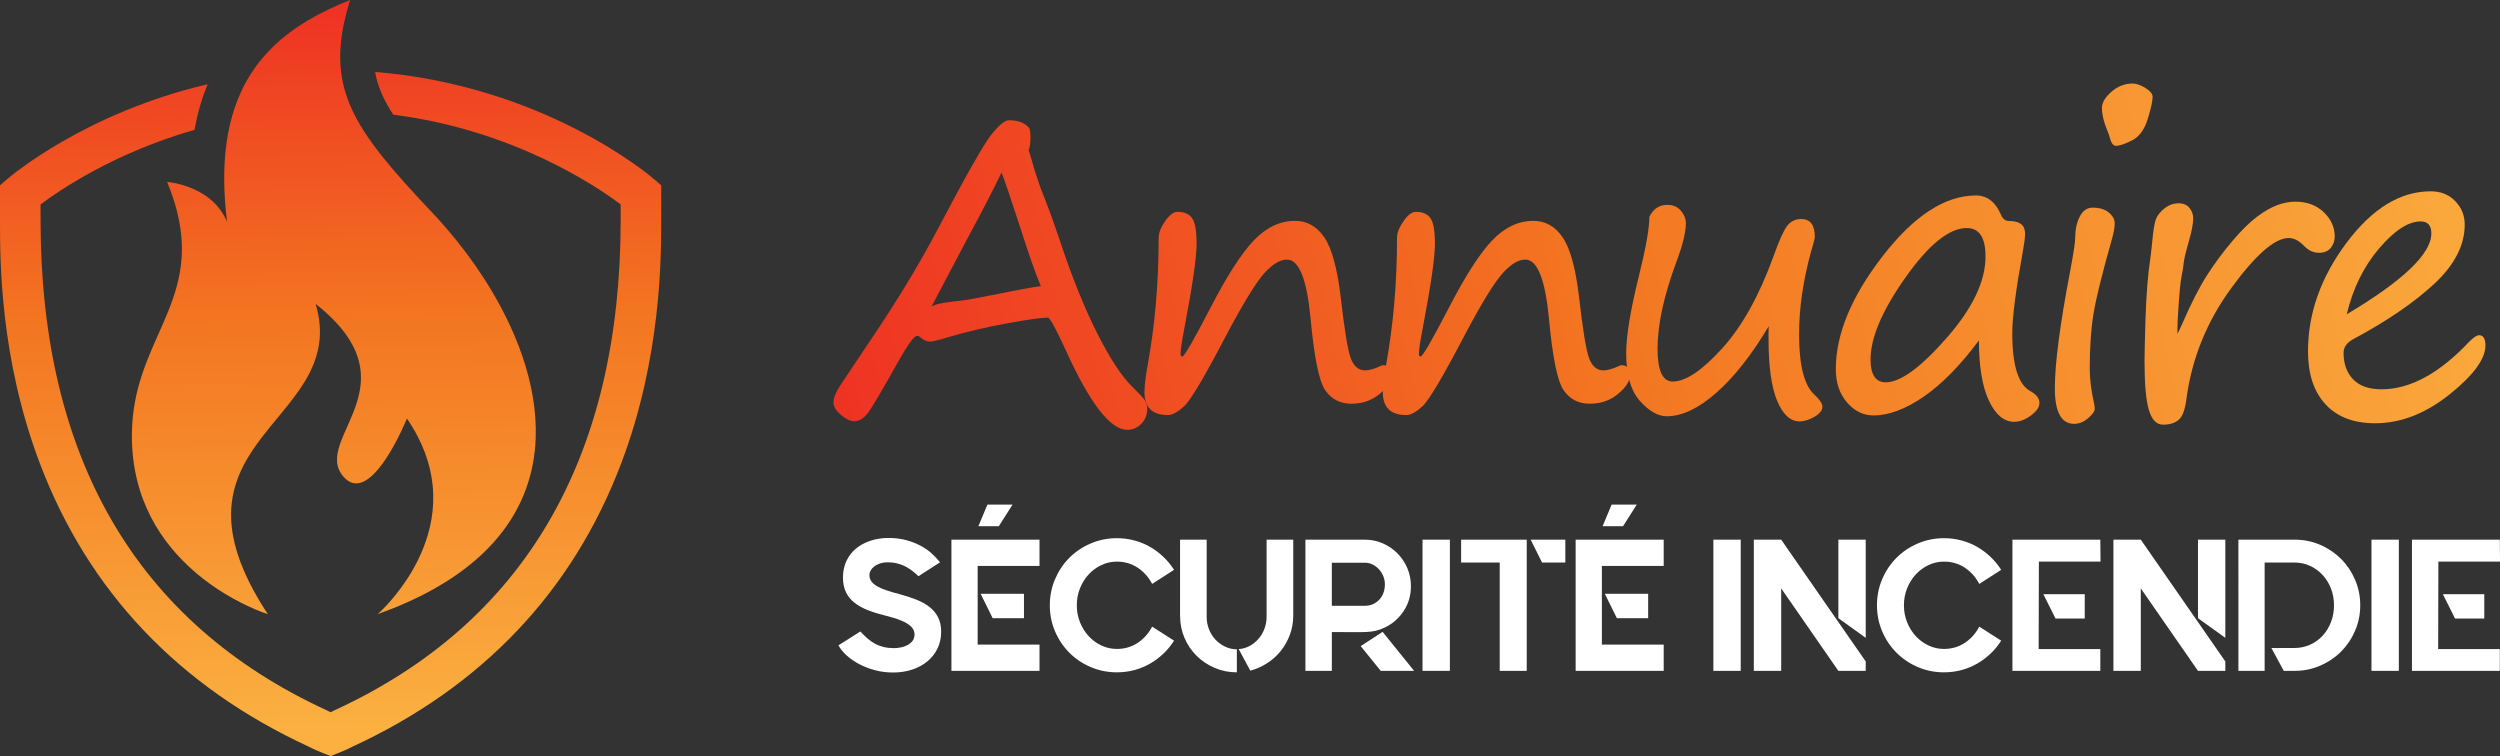
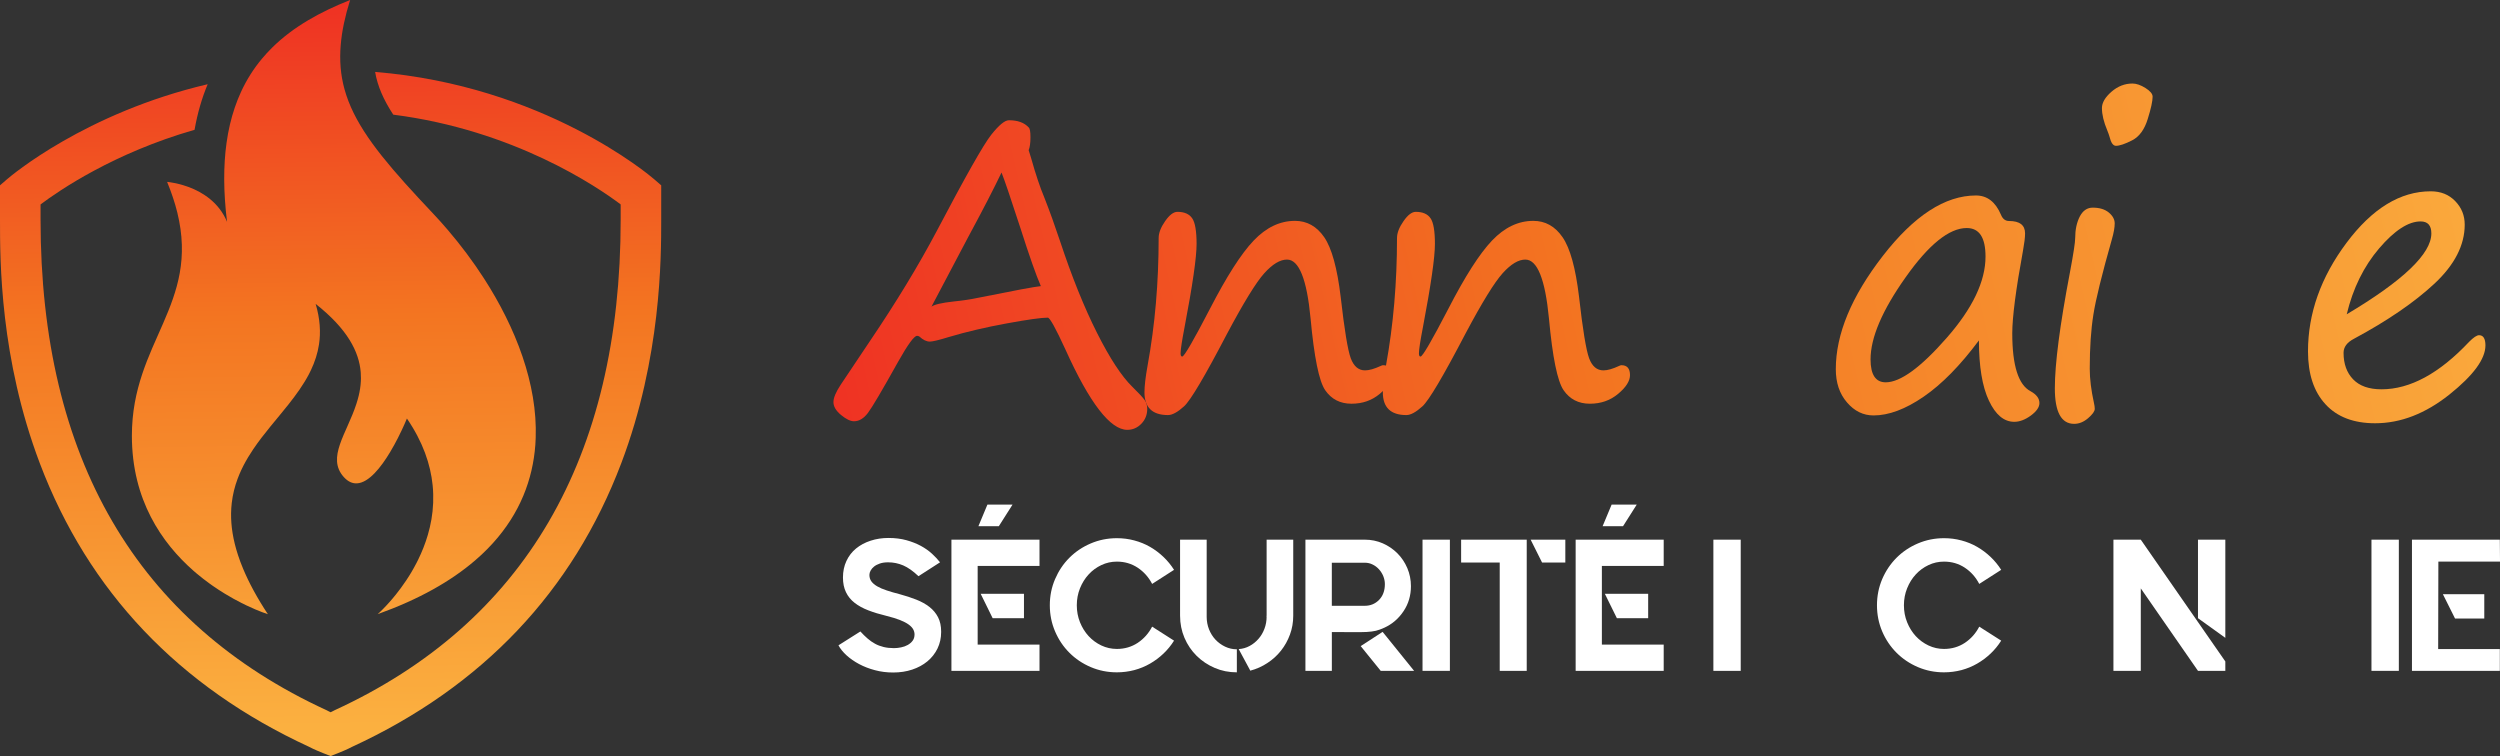
<svg xmlns="http://www.w3.org/2000/svg" version="1.1" id="Calque_1" x="0px" y="0px" width="210.085px" height="63.533px" viewBox="0 0 210.085 63.533" enable-background="new 0 0 210.085 63.533" xml:space="preserve">
  <rect x="0" y="0" width="210.085" height="63.533" fill="#333333" stroke="none" />
  <g>
    <g>
      <g>
        <linearGradient id="SVGID_1_" gradientUnits="userSpaceOnUse" x1="213.142" y1="-5.09" x2="48.146" y2="32.643">
          <stop offset="0" style="stop-color:#FBB040" />
          <stop offset="0.5" style="stop-color:#F37521" />
          <stop offset="1" style="stop-color:#ED1C24" />
        </linearGradient>
        <path fill="url(#SVGID_1_)" d="M86.443,10.708c0.101,0.08,0.151,0.353,0.151,0.823c0,0.478-0.05,0.842-0.151,1.089l0.218,0.706     c0.37,1.318,0.732,2.402,1.089,3.252c0.449,1.141,0.89,2.365,1.326,3.675c0.995,3.007,2.034,5.584,3.112,7.724     c1.079,2.144,2.067,3.648,2.96,4.521c0.56,0.548,0.908,0.924,1.048,1.131c0.142,0.207,0.21,0.451,0.21,0.73     c0,0.492-0.164,0.909-0.495,1.251c-0.33,0.339-0.725,0.511-1.181,0.511c-1.431,0-3.167-2.253-5.202-6.76     c-0.815-1.777-1.308-2.668-1.476-2.668c-0.536,0-1.691,0.161-3.463,0.486c-1.772,0.324-3.39,0.705-4.856,1.142     c-0.839,0.259-1.37,0.385-1.594,0.385c-0.278,0-0.57-0.139-0.871-0.419c-0.057-0.044-0.125-0.066-0.203-0.066     c-0.246,0-0.777,0.727-1.594,2.18c-1.341,2.404-2.188,3.84-2.539,4.302c-0.354,0.466-0.742,0.697-1.167,0.697     c-0.303,0-0.666-0.178-1.09-0.528c-0.425-0.352-0.638-0.711-0.638-1.083c0-0.357,0.201-0.839,0.604-1.45     c0.402-0.609,1.225-1.835,2.466-3.683c2.214-3.275,4.082-6.351,5.602-9.225c2.405-4.573,3.931-7.271,4.579-8.094     c0.65-0.822,1.147-1.233,1.494-1.233C85.521,10.104,86.074,10.305,86.443,10.708z M87.467,24.044     c-0.392-0.895-0.969-2.534-1.729-4.914c-0.827-2.54-1.352-4.083-1.576-4.632c-0.616,1.298-1.566,3.136-2.852,5.519l-3.035,5.753     c0.233-0.178,0.854-0.324,1.861-0.435c0.772-0.078,1.443-0.178,2.013-0.301C85.202,24.419,86.975,24.089,87.467,24.044z" />
        <linearGradient id="SVGID_2_" gradientUnits="userSpaceOnUse" x1="214.566" y1="1.141" x2="49.572" y2="38.873">
          <stop offset="0" style="stop-color:#FBB040" />
          <stop offset="0.5" style="stop-color:#F37521" />
          <stop offset="1" style="stop-color:#ED1C24" />
        </linearGradient>
        <path fill="url(#SVGID_2_)" d="M108.153,21.813c-0.584,0-1.217,0.38-1.904,1.141c-0.688,0.76-1.737,2.465-3.146,5.114     c-1.857,3.558-3.057,5.581-3.598,6.074c-0.543,0.492-0.993,0.738-1.352,0.738c-1.319,0-1.979-0.638-1.979-1.913     c0-0.536,0.09-1.297,0.268-2.279c0.616-3.38,0.924-6.939,0.924-10.687c0-0.423,0.183-0.898,0.545-1.418     c0.363-0.521,0.707-0.781,1.033-0.781c0.579,0,0.994,0.182,1.238,0.538c0.248,0.357,0.372,1.079,0.372,2.163     c0,1.131-0.336,3.457-1.008,6.979c-0.224,1.162-0.336,1.899-0.336,2.213c0,0.182,0.046,0.268,0.136,0.268     c0.167,0,0.942-1.334,2.329-4.008c1.4-2.716,2.623-4.631,3.673-5.735c1.055-1.108,2.211-1.66,3.476-1.66     c1.005,0,1.825,0.457,2.457,1.375c0.63,0.916,1.092,2.588,1.383,5.016c0.313,2.76,0.596,4.48,0.847,5.157     c0.252,0.674,0.652,1.016,1.2,1.016c0.346,0,0.78-0.125,1.308-0.369c0.092-0.045,0.158-0.066,0.203-0.066     c0.48,0,0.721,0.276,0.721,0.837c0,0.492-0.33,1.014-0.989,1.567c-0.661,0.556-1.455,0.833-2.38,0.833     c-0.954,0-1.688-0.379-2.21-1.133c-0.52-0.757-0.93-2.772-1.232-6.048C109.82,23.457,109.158,21.813,108.153,21.813z" />
        <linearGradient id="SVGID_3_" gradientUnits="userSpaceOnUse" x1="215.56" y1="5.494" x2="50.57" y2="43.225">
          <stop offset="0" style="stop-color:#FBB040" />
          <stop offset="0.5" style="stop-color:#F37521" />
          <stop offset="1" style="stop-color:#ED1C24" />
        </linearGradient>
        <path fill="url(#SVGID_3_)" d="M128.18,21.813c-0.579,0-1.215,0.38-1.901,1.141c-0.688,0.76-1.74,2.465-3.146,5.114     c-1.857,3.558-3.058,5.581-3.597,6.074c-0.543,0.492-0.993,0.738-1.352,0.738c-1.318,0-1.979-0.638-1.979-1.913     c0-0.536,0.089-1.297,0.27-2.279c0.614-3.38,0.921-6.939,0.921-10.687c0-0.423,0.183-0.898,0.548-1.418     c0.361-0.521,0.705-0.781,1.03-0.781c0.581,0,0.995,0.182,1.239,0.538c0.248,0.357,0.369,1.079,0.369,2.163     c0,1.131-0.335,3.457-1.005,6.979c-0.226,1.162-0.338,1.899-0.338,2.213c0,0.182,0.047,0.268,0.135,0.268     c0.17,0,0.945-1.334,2.333-4.008c1.399-2.716,2.62-4.631,3.67-5.735c1.054-1.108,2.211-1.66,3.474-1.66     c1.008,0,1.828,0.457,2.459,1.375c0.633,0.916,1.096,2.588,1.385,5.016c0.31,2.76,0.596,4.48,0.846,5.157     c0.252,0.674,0.653,1.016,1.2,1.016c0.348,0,0.783-0.125,1.306-0.369c0.092-0.045,0.16-0.066,0.206-0.066     c0.479,0,0.722,0.276,0.722,0.837c0,0.492-0.331,1.014-0.993,1.567c-0.658,0.556-1.454,0.833-2.379,0.833     c-0.952,0-1.687-0.379-2.207-1.133c-0.521-0.757-0.932-2.772-1.233-6.048C129.847,23.457,129.187,21.813,128.18,21.813z" />
        <linearGradient id="SVGID_4_" gradientUnits="userSpaceOnUse" x1="216.613" y1="10.091" x2="51.621" y2="47.823">
          <stop offset="0" style="stop-color:#FBB040" />
          <stop offset="0.5" style="stop-color:#F37521" />
          <stop offset="1" style="stop-color:#ED1C24" />
        </linearGradient>
-         <path fill="url(#SVGID_4_)" d="M148.633,27.416c-1.435,2.403-2.896,4.265-4.397,5.584c-1.499,1.321-2.889,1.98-4.175,1.98     c-0.736,0-1.489-0.431-2.256-1.292c-0.765-0.86-1.15-2.187-1.15-3.976c0-1.465,0.354-3.624,1.057-6.474     c0.594-2.383,0.892-4.054,0.892-5.017c0.322-0.671,0.832-1.006,1.523-1.006c0.474,0,0.846,0.165,1.127,0.494     c0.277,0.331,0.416,0.673,0.416,1.031c0,0.782-0.271,1.896-0.821,3.338c-1.038,2.809-1.559,5.218-1.559,7.229     c0,1.836,0.423,2.754,1.272,2.754c1.087,0,2.467-0.923,4.146-2.771c1.677-1.843,3.113-4.416,4.312-7.714     c0.47-1.319,0.85-2.178,1.148-2.576c0.298-0.396,0.695-0.595,1.201-0.595c0.761,0,1.138,0.502,1.138,1.51     c0,0.124-0.106,0.53-0.316,1.225c-0.672,2.449-1.007,4.762-1.007,6.946c0,2.614,0.431,4.309,1.291,5.08     c0.444,0.415,0.67,0.749,0.67,1.007c0,0.313-0.228,0.597-0.679,0.855c-0.453,0.258-0.865,0.385-1.234,0.385     c-0.781,0-1.413-0.58-1.896-1.743c-0.479-1.163-0.718-2.88-0.718-5.15v-0.554C148.618,27.789,148.623,27.604,148.633,27.416z" />
        <linearGradient id="SVGID_5_" gradientUnits="userSpaceOnUse" x1="217.612" y1="14.46" x2="52.618" y2="52.191">
          <stop offset="0" style="stop-color:#FBB040" />
          <stop offset="0.5" style="stop-color:#F37521" />
          <stop offset="1" style="stop-color:#ED1C24" />
        </linearGradient>
        <path fill="url(#SVGID_5_)" d="M166.297,28.606c-1.566,2.103-3.113,3.679-4.647,4.731c-1.528,1.051-2.935,1.574-4.209,1.574     c-0.86,0-1.604-0.362-2.228-1.09c-0.631-0.727-0.943-1.66-0.943-2.8c0-2.941,1.314-6.109,3.943-9.505     c2.628-3.393,5.24-5.089,7.834-5.089c0.94,0,1.639,0.535,2.099,1.611c0.141,0.356,0.372,0.534,0.686,0.534     c0.896,0,1.343,0.349,1.343,1.042c0,0.346-0.061,0.822-0.17,1.424c-0.605,3.298-0.906,5.626-0.906,6.979     c0,2.708,0.515,4.327,1.545,4.865c0.491,0.27,0.737,0.6,0.737,0.989c0,0.347-0.24,0.696-0.721,1.05     c-0.479,0.351-0.945,0.526-1.394,0.526c-0.86,0-1.57-0.592-2.128-1.777C166.578,32.489,166.297,30.799,166.297,28.606z      M165.274,19.162c-1.474,0-3.192,1.384-5.146,4.153c-1.959,2.767-2.938,5.062-2.938,6.885c0,1.286,0.426,1.928,1.275,1.928     c1.229,0,2.938-1.241,5.113-3.723c2.182-2.483,3.273-4.765,3.273-6.845C166.851,19.962,166.327,19.162,165.274,19.162z" />
        <linearGradient id="SVGID_6_" gradientUnits="userSpaceOnUse" x1="217.067" y1="12.085" x2="52.084" y2="49.814">
          <stop offset="0" style="stop-color:#FBB040" />
          <stop offset="0.5" style="stop-color:#F37521" />
          <stop offset="1" style="stop-color:#ED1C24" />
        </linearGradient>
        <path fill="url(#SVGID_6_)" d="M175.61,30.988c0,0.85,0.119,1.806,0.352,2.867c0.047,0.201,0.069,0.369,0.069,0.504     c0,0.201-0.185,0.46-0.555,0.78c-0.368,0.317-0.76,0.479-1.176,0.479c-1.083,0-1.623-0.995-1.623-2.987     c0-2.057,0.422-5.311,1.272-9.763c0.292-1.554,0.438-2.51,0.438-2.867c0-0.705,0.131-1.306,0.384-1.802     c0.26-0.499,0.623-0.749,1.091-0.749c0.57,0,1.02,0.138,1.35,0.411c0.33,0.276,0.495,0.579,0.495,0.914     c0,0.336-0.078,0.778-0.234,1.325c-0.838,2.954-1.359,5.067-1.558,6.342C175.711,27.717,175.61,29.232,175.61,30.988z      M177.81,12.253c-0.235,0-0.415-0.253-0.537-0.758c-0.044-0.154-0.106-0.328-0.184-0.519c-0.308-0.729-0.455-1.359-0.455-1.896     c0-0.446,0.267-0.903,0.796-1.366c0.531-0.463,1.12-0.695,1.771-0.695c0.324,0,0.687,0.124,1.089,0.375     c0.403,0.254,0.603,0.496,0.603,0.73c0,0.37-0.136,0.997-0.412,1.88c-0.27,0.883-0.707,1.479-1.306,1.788     C178.578,12.097,178.119,12.253,177.81,12.253z" />
        <linearGradient id="SVGID_7_" gradientUnits="userSpaceOnUse" x1="218.458" y1="18.154" x2="53.462" y2="55.887">
          <stop offset="0" style="stop-color:#FBB040" />
          <stop offset="0.5" style="stop-color:#F37521" />
          <stop offset="1" style="stop-color:#ED1C24" />
        </linearGradient>
-         <path fill="url(#SVGID_7_)" d="M182.978,28.053c0.108-0.202,0.245-0.48,0.401-0.84c0.759-1.743,1.46-3.111,2.096-4.101     c0.639-0.987,1.339-1.937,2.107-2.843c0.765-0.907,1.466-1.594,2.095-2.064c0.632-0.47,1.206-0.797,1.72-0.98     c0.515-0.185,1.012-0.277,1.495-0.277c0.971,0,1.765,0.295,2.381,0.881c0.616,0.587,0.923,1.272,0.923,2.057     c0,0.346-0.11,0.658-0.327,0.938c-0.222,0.278-0.551,0.419-1,0.419c-0.47,0-0.9-0.206-1.291-0.618     c-0.402-0.415-0.822-0.622-1.26-0.622c-1.162,0-2.771,1.408-4.83,4.227c-2.058,2.818-3.31,5.922-3.756,9.311     c-0.111,0.872-0.323,1.448-0.639,1.728c-0.313,0.278-0.753,0.418-1.323,0.418c-0.55,0-0.945-0.408-1.188-1.224     c-0.247-0.815-0.37-2.19-0.37-4.126c0-0.525,0.025-1.682,0.079-3.471c0.069-2.116,0.206-3.822,0.406-5.119     c0.031-0.21,0.09-0.709,0.168-1.491c0.077-0.862,0.175-1.459,0.29-1.797c0.12-0.334,0.36-0.647,0.724-0.937     c0.363-0.291,0.754-0.438,1.183-0.438c0.415,0,0.726,0.131,0.931,0.396c0.206,0.261,0.309,0.544,0.309,0.845     c0,0.438-0.109,1.053-0.334,1.848c-0.259,0.883-0.406,1.492-0.451,1.826c-0.036,0.381-0.098,0.775-0.186,1.19     c-0.111,0.481-0.222,1.745-0.337,3.793l-0.015,0.62V28.053z" />
        <linearGradient id="SVGID_8_" gradientUnits="userSpaceOnUse" x1="219.309" y1="21.871" x2="54.307" y2="59.605">
          <stop offset="0" style="stop-color:#FBB040" />
          <stop offset="0.5" style="stop-color:#F37521" />
          <stop offset="1" style="stop-color:#ED1C24" />
        </linearGradient>
        <path fill="url(#SVGID_8_)" d="M208.861,29.024c0,1.143-1.008,2.517-3.026,4.129c-2.021,1.608-4.098,2.415-6.248,2.415     c-1.799,0-3.191-0.531-4.168-1.596c-0.98-1.061-1.469-2.543-1.469-4.443c0-3.2,1.081-6.24,3.239-9.126     c2.156-2.884,4.517-4.327,7.075-4.327c0.844,0,1.525,0.273,2.055,0.821c0.535,0.55,0.801,1.208,0.801,1.979     c0,1.723-0.846,3.371-2.533,4.95c-1.689,1.576-3.948,3.123-6.78,4.645c-0.579,0.303-0.869,0.695-0.869,1.177     c0,0.927,0.268,1.671,0.806,2.23c0.537,0.558,1.33,0.837,2.381,0.837c2.403,0,4.861-1.33,7.364-3.99     c0.369-0.372,0.647-0.556,0.836-0.556C208.681,28.169,208.861,28.456,208.861,29.024z M197.205,26.41     c4.739-2.819,7.111-5.086,7.111-6.794c0-0.673-0.301-1.009-0.904-1.009c-1.028,0-2.191,0.755-3.483,2.265     C198.639,22.384,197.728,24.228,197.205,26.41z" />
      </g>
      <g>
        <path fill="#FFFFFF" d="M75.607,49.933c0.504,0.135,0.968,0.29,1.394,0.456c0.425,0.168,0.793,0.373,1.103,0.614     c0.309,0.241,0.55,0.53,0.724,0.866c0.173,0.336,0.26,0.736,0.26,1.197v0.047c0,0.506-0.103,0.964-0.307,1.387     c-0.205,0.418-0.487,0.777-0.85,1.078c-0.363,0.3-0.788,0.529-1.276,0.692c-0.489,0.162-1.022,0.244-1.599,0.244     c-0.535,0-1.047-0.064-1.535-0.196c-0.488-0.13-0.932-0.301-1.33-0.515c-0.399-0.213-0.749-0.457-1.047-0.726     c-0.299-0.271-0.528-0.555-0.685-0.848l1.842-1.164c0.199,0.218,0.399,0.418,0.599,0.589c0.199,0.176,0.409,0.32,0.629,0.44     c0.22,0.123,0.462,0.212,0.725,0.277c0.261,0.063,0.551,0.095,0.866,0.095c0.199,0,0.401-0.021,0.605-0.065     c0.205-0.04,0.391-0.109,0.56-0.204c0.167-0.096,0.304-0.212,0.408-0.354c0.105-0.142,0.159-0.317,0.159-0.529     c0-0.146-0.037-0.288-0.111-0.426c-0.073-0.134-0.199-0.271-0.377-0.4c-0.179-0.131-0.421-0.258-0.724-0.379     c-0.305-0.121-0.688-0.24-1.15-0.354c-0.567-0.137-1.077-0.291-1.527-0.466c-0.451-0.173-0.834-0.385-1.149-0.631     c-0.315-0.247-0.558-0.544-0.724-0.893c-0.168-0.347-0.253-0.756-0.253-1.229c0-0.516,0.097-0.98,0.292-1.396     c0.193-0.414,0.464-0.766,0.811-1.049c0.347-0.283,0.753-0.502,1.221-0.653c0.467-0.154,0.968-0.23,1.503-0.23     c0.556,0,1.061,0.065,1.512,0.19c0.451,0.126,0.856,0.286,1.213,0.479c0.356,0.193,0.669,0.415,0.937,0.662     s0.491,0.486,0.669,0.716l-1.812,1.166c-0.451-0.43-0.879-0.732-1.282-0.906c-0.406-0.173-0.827-0.26-1.268-0.26     c-0.274,0-0.506,0.034-0.701,0.103c-0.194,0.067-0.355,0.151-0.48,0.252c-0.126,0.099-0.223,0.213-0.291,0.339     c-0.069,0.126-0.102,0.248-0.102,0.362c0,0.21,0.055,0.391,0.165,0.543c0.11,0.152,0.273,0.291,0.488,0.417     s0.483,0.242,0.803,0.346C74.832,49.723,75.198,49.829,75.607,49.933z" />
        <path fill="#FFFFFF" d="M87.354,45.35v2.205h-5.197v6.613h5.197v2.206h-5.197h-2.205V45.35h1.071h1.133H87.354z M85.087,42.405     l-1.15,1.811h-1.716l0.755-1.811H85.087z M86.047,51.948h-2.631L82.41,49.9h3.638V51.948z" />
        <path fill="#FFFFFF" d="M98.66,53.836c-0.251,0.401-0.548,0.763-0.889,1.088s-0.716,0.605-1.126,0.841     c-0.41,0.237-0.851,0.419-1.323,0.546c-0.472,0.123-0.961,0.188-1.464,0.188c-0.777,0-1.509-0.146-2.197-0.44     c-0.688-0.294-1.287-0.695-1.795-1.206c-0.511-0.508-0.911-1.105-1.205-1.794c-0.294-0.686-0.441-1.418-0.441-2.197     c0-0.776,0.146-1.51,0.441-2.195c0.294-0.688,0.694-1.286,1.205-1.797c0.508-0.509,1.107-0.91,1.795-1.203     c0.688-0.294,1.42-0.441,2.197-0.441c0.503,0,0.992,0.062,1.464,0.19c0.473,0.125,0.913,0.305,1.323,0.541     s0.785,0.519,1.126,0.844c0.341,0.326,0.638,0.687,0.889,1.085l-1.841,1.183c-0.295-0.567-0.699-1.02-1.213-1.362     c-0.516-0.341-1.098-0.512-1.748-0.512c-0.462,0-0.898,0.097-1.307,0.291c-0.41,0.193-0.767,0.457-1.07,0.788     c-0.305,0.33-0.546,0.719-0.726,1.166c-0.178,0.446-0.267,0.92-0.267,1.423c0,0.504,0.089,0.98,0.267,1.426     c0.179,0.446,0.42,0.833,0.726,1.166c0.304,0.33,0.661,0.592,1.07,0.787c0.409,0.193,0.845,0.291,1.307,0.291     c0.65,0,1.232-0.172,1.748-0.511c0.514-0.343,0.918-0.796,1.213-1.362L98.66,53.836z" />
        <path fill="#FFFFFF" d="M101.401,51.822c0,0.376,0.066,0.732,0.197,1.063c0.132,0.33,0.312,0.62,0.542,0.866     c0.231,0.247,0.502,0.442,0.812,0.591c0.31,0.146,0.638,0.222,0.985,0.222v1.935c-0.662,0-1.281-0.122-1.857-0.37     c-0.578-0.247-1.087-0.586-1.522-1.016c-0.435-0.432-0.776-0.934-1.022-1.512c-0.246-0.576-0.37-1.197-0.37-1.857V45.35h2.236     v6.394v0.032V51.822z M108.676,45.35v6.394c0,0.557-0.093,1.084-0.276,1.582s-0.435,0.95-0.755,1.354     c-0.321,0.405-0.702,0.751-1.144,1.038c-0.44,0.29-0.916,0.504-1.433,0.64l-0.976-1.813c0.325-0.021,0.63-0.106,0.915-0.261     c0.283-0.15,0.53-0.35,0.746-0.597c0.217-0.246,0.384-0.529,0.504-0.852c0.121-0.319,0.182-0.658,0.182-1.014     c0-0.011-0.003-0.02-0.008-0.023c-0.005-0.005-0.007-0.014-0.007-0.023c0-0.032,0.002-0.038,0.007-0.018     c0.005,0.021,0.008,0.004,0.008-0.055c0-0.056,0-0.184,0-0.377c0-0.195,0-0.526,0-0.993c0-0.468,0-1.1,0-1.896     c0-0.801,0-1.827,0-3.088H108.676z" />
        <path fill="#FFFFFF" d="M116.327,52.751c-0.249,0.115-0.484,0.199-0.698,0.253c-0.216,0.052-0.478,0.086-0.787,0.103     c-0.309,0.013-0.694,0.02-1.15,0.013c-0.458-0.004-1.046-0.006-1.772-0.006v3.261H109.7V45.35h4.991     c0.536,0,1.035,0.103,1.505,0.307c0.467,0.206,0.876,0.484,1.227,0.834c0.354,0.353,0.631,0.767,0.837,1.244     c0.203,0.479,0.306,0.985,0.306,1.521c0,0.785-0.207,1.49-0.623,2.108C117.528,51.985,116.991,52.447,116.327,52.751z      M111.918,50.907h2.772c0.473,0,0.871-0.164,1.197-0.494c0.324-0.331,0.489-0.774,0.489-1.331c0-0.231-0.048-0.453-0.135-0.67     c-0.089-0.215-0.212-0.406-0.363-0.574c-0.153-0.167-0.329-0.301-0.535-0.4c-0.205-0.103-0.422-0.15-0.653-0.15h-2.772v3.573     v0.016V50.907z M118.833,56.374h-2.806l-1.683-2.079l1.843-1.197L118.833,56.374z" />
        <path fill="#FFFFFF" d="M121.84,45.35v11.024h-2.3V45.35H121.84z" />
        <path fill="#FFFFFF" d="M128.297,45.35v11.024h-2.27v-9.102h-3.243V45.35H128.297z M128.626,45.35h2.915v1.923h-1.954     L128.626,45.35z" />
        <path fill="#FFFFFF" d="M139.807,45.35v2.205h-5.195v6.613h5.195v2.206h-5.195h-2.204V45.35h1.07h1.134H139.807z M137.541,42.405     l-1.149,1.811h-1.717l0.756-1.811H137.541z M138.502,51.948h-2.63l-1.009-2.048h3.639V51.948z" />
        <path fill="#FFFFFF" d="M146.28,45.35v11.024h-2.298V45.35H146.28z" />
-         <path fill="#FFFFFF" d="M149.681,45.35l7.103,10.235v0.789h-2.299l-4.804-6.93v6.93h-2.3V45.35H149.681z M154.485,45.35h2.299     v8.251l-2.299-1.652V45.35z" />
        <path fill="#FFFFFF" d="M168.168,53.836c-0.252,0.401-0.549,0.763-0.891,1.088c-0.341,0.325-0.718,0.605-1.126,0.841     c-0.409,0.237-0.849,0.419-1.321,0.546c-0.473,0.123-0.961,0.188-1.468,0.188c-0.774,0-1.507-0.146-2.194-0.44     c-0.688-0.294-1.285-0.695-1.795-1.206c-0.508-0.508-0.912-1.105-1.206-1.794c-0.291-0.686-0.438-1.418-0.438-2.197     c0-0.776,0.147-1.51,0.438-2.195c0.294-0.688,0.698-1.286,1.206-1.797c0.51-0.509,1.107-0.91,1.795-1.203     c0.688-0.294,1.42-0.441,2.194-0.441c0.507,0,0.995,0.062,1.468,0.19c0.473,0.125,0.912,0.305,1.321,0.541     c0.408,0.236,0.785,0.519,1.126,0.844c0.342,0.326,0.639,0.687,0.891,1.085l-1.844,1.183c-0.293-0.567-0.697-1.02-1.211-1.362     c-0.516-0.341-1.097-0.512-1.751-0.512c-0.46,0-0.895,0.097-1.303,0.291c-0.41,0.193-0.769,0.457-1.072,0.788     c-0.306,0.33-0.545,0.719-0.725,1.166c-0.18,0.446-0.268,0.92-0.268,1.423c0,0.504,0.088,0.98,0.268,1.426     c0.18,0.446,0.419,0.833,0.725,1.166c0.304,0.33,0.662,0.592,1.072,0.787c0.408,0.193,0.843,0.291,1.303,0.291     c0.654,0,1.235-0.172,1.751-0.511c0.514-0.343,0.918-0.796,1.211-1.362L168.168,53.836z" />
-         <path fill="#FFFFFF" d="M176.498,45.35l0.017,1.843h-5.18l-0.019,7.353h5.182v1.829h-7.385V45.35H176.498z M175.19,51.98h-2.456     l-1.023-2.048h3.479V51.98z" />
        <path fill="#FFFFFF" d="M179.899,45.35l7.104,10.235v0.789h-2.298l-4.806-6.93v6.93H177.6V45.35H179.899z M184.705,45.35h2.298     v8.251l-2.298-1.652V45.35z" />
-         <path fill="#FFFFFF" d="M194.97,45.783c0.672,0.287,1.256,0.683,1.756,1.181c0.497,0.498,0.891,1.084,1.181,1.756     c0.288,0.671,0.434,1.385,0.434,2.141c0,0.758-0.146,1.472-0.434,2.144c-0.29,0.672-0.684,1.255-1.181,1.755     c-0.5,0.499-1.084,0.892-1.756,1.182c-0.674,0.287-1.387,0.434-2.143,0.434h-0.914l-1.039-1.923h1.953     c0.451,0,0.881-0.089,1.284-0.269c0.403-0.178,0.754-0.426,1.053-0.747c0.301-0.32,0.538-0.701,0.711-1.144     c0.173-0.44,0.259-0.917,0.259-1.432c0-0.503-0.086-0.975-0.259-1.416c-0.173-0.44-0.41-0.821-0.711-1.141     c-0.299-0.321-0.649-0.573-1.053-0.758c-0.403-0.183-0.833-0.273-1.284-0.273h-2.521v9.102h-2.204V45.35h4.725     C193.583,45.35,194.296,45.493,194.97,45.783z" />
        <path fill="#FFFFFF" d="M201.584,45.35v11.024h-2.3V45.35H201.584z" />
        <path fill="#FFFFFF" d="M210.071,45.35l0.015,1.843h-5.18l-0.017,7.353h5.182v1.829h-7.384V45.35H210.071z M208.763,51.98h-2.455     l-1.023-2.048h3.479V51.98z" />
      </g>
    </g>
    <g>
      <linearGradient id="SVGID_9_" gradientUnits="userSpaceOnUse" x1="28.407" y1="61.023" x2="27.413" y2="-7.863">
        <stop offset="0" style="stop-color:#FBB040" />
        <stop offset="0.5" style="stop-color:#F37521" />
        <stop offset="1" style="stop-color:#ED1C24" />
      </linearGradient>
      <path fill="url(#SVGID_9_)" d="M15.878,15.725c-0.067-0.024-0.134-0.048-0.2-0.069c-0.131-0.047-0.258-0.085-0.379-0.121    c-0.061-0.018-0.12-0.034-0.177-0.049c-0.117-0.03-0.225-0.057-0.327-0.08c-0.203-0.042-0.374-0.071-0.501-0.091    c-0.063-0.009-0.117-0.015-0.157-0.021c-0.061-0.007-0.094-0.008-0.094-0.008c0.375,0.911,0.655,1.761,0.853,2.561    c1.91,7.745-3.814,10.878-3.814,18.774c0,5.374,2.51,9.003,5.178,11.344c0.088,0.078,0.177,0.153,0.267,0.229    c0.357,0.301,0.715,0.577,1.07,0.834c0.088,0.064,0.176,0.128,0.264,0.189c0.352,0.245,0.697,0.468,1.032,0.673    c0.502,0.309,0.98,0.566,1.413,0.785c0.144,0.074,0.282,0.141,0.417,0.205c1.072,0.512,1.786,0.732,1.786,0.732    c-0.916-1.389-1.598-2.661-2.084-3.829c-0.164-0.388-0.305-0.767-0.424-1.135c-0.422-1.286-0.596-2.443-0.583-3.503    c0.004-0.301,0.024-0.595,0.057-0.882c0.083-0.717,0.253-1.385,0.488-2.019c0.188-0.508,0.417-0.989,0.677-1.458    c0.065-0.113,0.132-0.231,0.2-0.347c0.137-0.229,0.281-0.453,0.43-0.674c0.448-0.665,0.944-1.299,1.452-1.922    c0.253-0.313,0.509-0.621,0.765-0.928c0.254-0.309,0.506-0.615,0.75-0.923c0.327-0.413,0.642-0.828,0.933-1.252    c0.146-0.213,0.287-0.427,0.419-0.644c0.133-0.216,0.257-0.435,0.375-0.658c0.058-0.113,0.113-0.226,0.167-0.337    c0.323-0.682,0.561-1.396,0.677-2.164c0.154-1.025,0.09-2.143-0.283-3.399c2.687,2.12,3.648,4.028,3.789,5.745    c0.013,0.172,0.019,0.341,0.017,0.508c0,0.085-0.003,0.17-0.007,0.251c-0.022,0.416-0.087,0.819-0.181,1.212    c-0.056,0.234-0.123,0.466-0.197,0.693c-0.812,2.497-2.515,4.512-1.06,6.136c0.361,0.401,0.737,0.558,1.118,0.535    c0.989-0.059,1.997-1.322,2.775-2.62c0.12-0.199,0.235-0.398,0.342-0.595c0.109-0.197,0.211-0.391,0.306-0.575    c0.236-0.465,0.429-0.879,0.561-1.178c0.079-0.181,0.137-0.316,0.171-0.397c0.022-0.055,0.034-0.084,0.034-0.084    c1.346,1.962,1.985,3.853,2.163,5.607c0.051,0.502,0.063,0.994,0.045,1.472c-0.019,0.479-0.069,0.945-0.146,1.397    c-0.039,0.226-0.085,0.447-0.135,0.664c-0.051,0.223-0.107,0.437-0.17,0.648c-0.217,0.74-0.497,1.434-0.809,2.072    c-0.045,0.089-0.089,0.181-0.136,0.269c-0.138,0.268-0.28,0.522-0.425,0.77c-0.049,0.083-0.097,0.163-0.146,0.242    c-0.099,0.157-0.198,0.312-0.296,0.461c-0.298,0.446-0.596,0.847-0.877,1.198c-0.093,0.115-0.184,0.229-0.274,0.332    c-0.088,0.105-0.174,0.205-0.256,0.295c-0.083,0.094-0.163,0.182-0.239,0.264c-0.45,0.486-0.753,0.75-0.753,0.75    c3.481-1.248,6.168-2.78,8.183-4.513c0.367-0.313,0.711-0.635,1.034-0.963c0.162-0.164,0.318-0.33,0.469-0.496    c2.264-2.501,3.345-5.328,3.562-8.259c0.014-0.197,0.024-0.392,0.03-0.59c0.157-4.517-1.673-9.246-4.348-13.395    c-0.232-0.359-0.472-0.716-0.715-1.067c-0.246-0.352-0.495-0.697-0.751-1.04c-0.254-0.34-0.515-0.675-0.778-1.004    c-0.264-0.331-0.532-0.655-0.804-0.971c-0.407-0.478-0.823-0.939-1.242-1.383c-0.426-0.45-0.835-0.886-1.226-1.31    c-3.133-3.383-5.162-5.932-6.05-8.616c-0.054-0.167-0.106-0.335-0.153-0.505c-0.325-1.183-0.431-2.404-0.315-3.744    C28.73,2.61,28.994,1.374,29.422,0c-2.486,0.987-4.763,2.231-6.562,4.012c-0.299,0.296-0.586,0.606-0.859,0.936    c-0.681,0.818-1.269,1.736-1.749,2.777c-0.192,0.417-0.366,0.853-0.521,1.308c-0.311,0.911-0.547,1.906-0.697,2.993    c-0.263,1.903-0.266,4.089,0.045,6.614C18.4,17.002,17.021,16.157,15.878,15.725z" />
      <linearGradient id="SVGID_10_" gradientUnits="userSpaceOnUse" x1="28.41" y1="61.02" x2="27.416" y2="-7.864">
        <stop offset="0" style="stop-color:#FBB040" />
        <stop offset="0.5" style="stop-color:#F37521" />
        <stop offset="1" style="stop-color:#ED1C24" />
      </linearGradient>
      <path fill="url(#SVGID_10_)" d="M55.565,15.574l-0.59-0.51c-0.399-0.347-9.28-7.87-23.452-9.019c0.201,1.18,0.693,2.32,1.524,3.59    c10.117,1.29,17.105,6.033,19.11,7.543v1.297c0,20.01-8.09,33.878-24.045,41.212l-0.142,0.074    c-0.035,0.02-0.101,0.051-0.187,0.092c-0.085-0.041-0.152-0.072-0.188-0.092l-0.142-0.074    C11.499,52.354,3.408,38.482,3.408,18.462v-1.283c1.568-1.18,6.176-4.33,12.941-6.27c0.249-1.414,0.625-2.686,1.102-3.831    C7.163,9.489,0.925,14.774,0.59,15.064L0,15.574l0,2.888c0,3.483,0,11.643,3.351,20.483c4.079,10.76,11.689,18.77,22.618,23.811    c0.394,0.213,1.002,0.457,1.189,0.533l0.625,0.244l0.624-0.244c0.188-0.076,0.795-0.32,1.188-0.533    c10.925-5.039,18.536-13.061,22.619-23.845c3.351-8.851,3.351-17.268,3.351-20.436L55.565,15.574z" />
    </g>
  </g>
</svg>